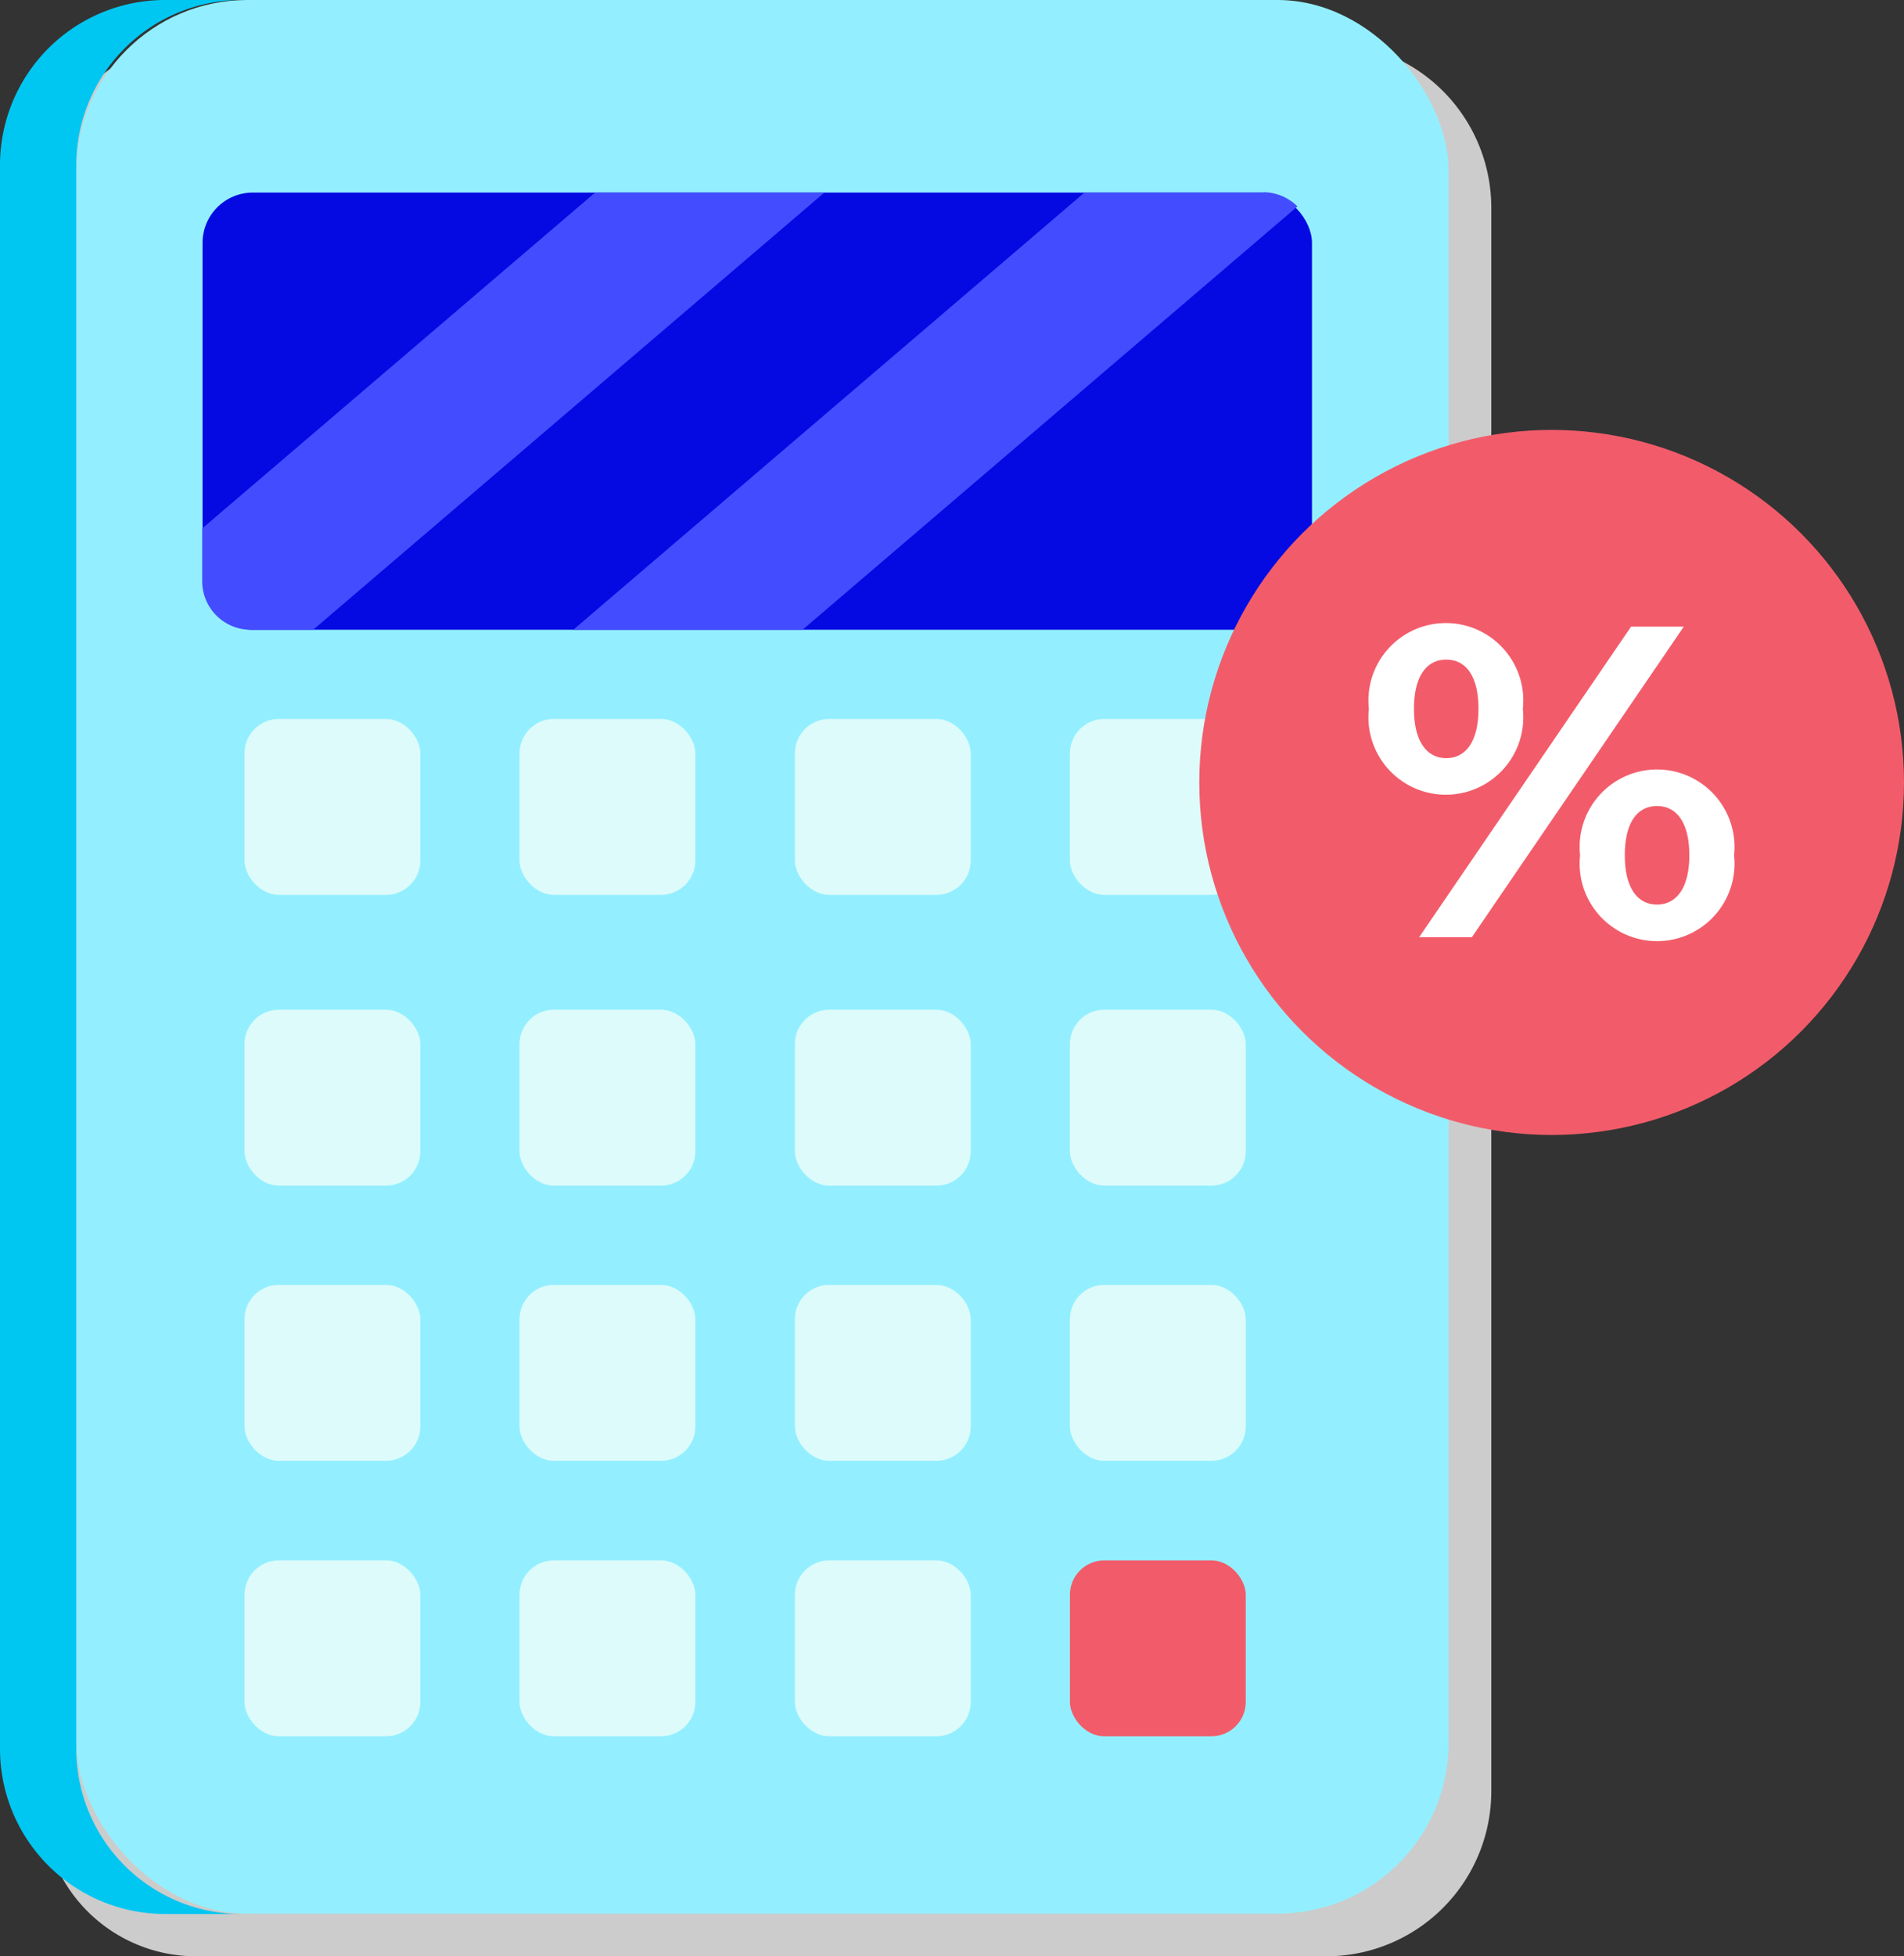
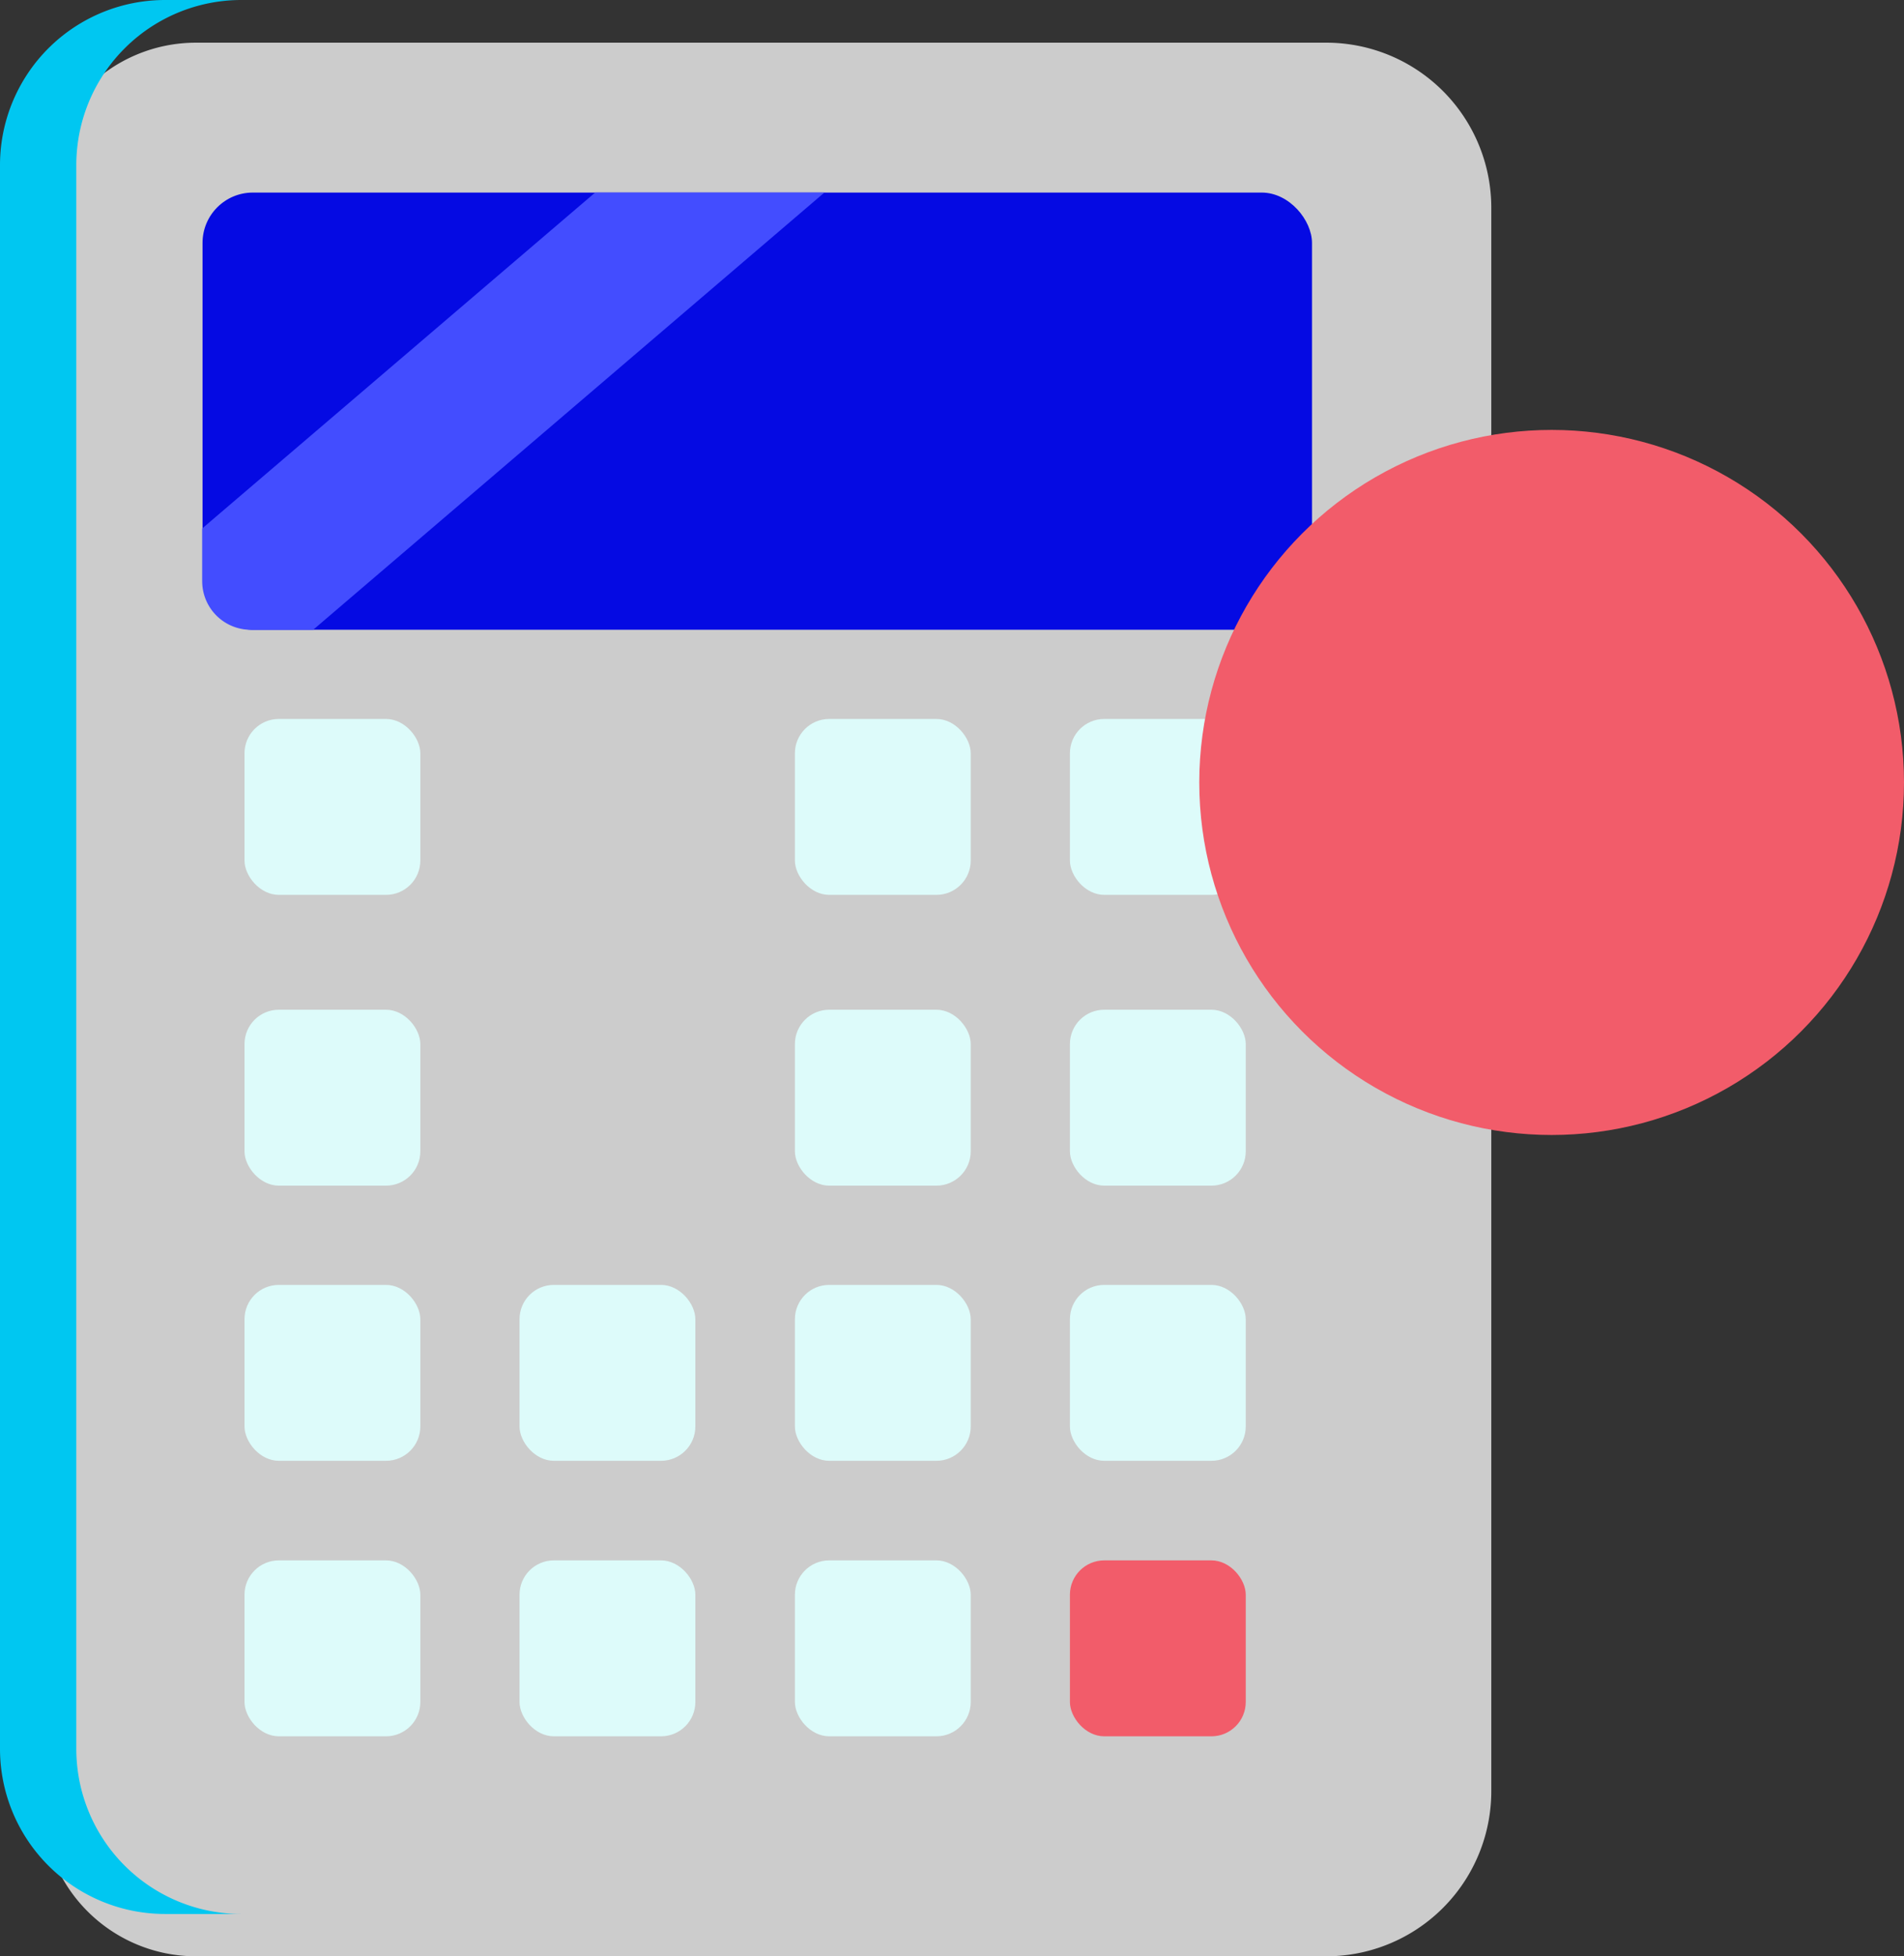
<svg xmlns="http://www.w3.org/2000/svg" width="54.9" height="56.38" viewBox="0 0 54.9 56.38">
  <rect x="0" y="0" width="54.9" height="56.38" fill="#333333" stroke="none" />
  <g transform="translate(-26.1 -11)">
    <path d="M64.34,12.23H31.75a4.421,4.421,0,0,0-4.42,4.42V62.96a4.421,4.421,0,0,0,4.42,4.42H64.34a4.759,4.759,0,0,0,4.76-4.76V16.99A4.759,4.759,0,0,0,64.34,12.23Z" fill="#ccc" />
-     <rect width="39.57" height="55.15" rx="4.93" transform="translate(28.3 11)" fill="#93efff" />
    <path d="M28.3,61.4V15.76A4.759,4.759,0,0,1,33.06,11h-2.2a4.759,4.759,0,0,0-4.76,4.76V61.4a4.759,4.759,0,0,0,4.76,4.76h2.2A4.759,4.759,0,0,1,28.3,61.4Z" fill="#00c7f1" />
    <rect width="31.99" height="12.6" rx="1.45" transform="translate(31.94 16.55)" fill="#050ae3" />
    <rect width="5.07" height="5.07" rx="0.99" transform="translate(33.15 31.72)" fill="#ddfbfa" />
    <rect width="5.07" height="5.07" rx="0.99" transform="translate(33.15 40.1)" fill="#ddfbfa" />
    <rect width="5.07" height="5.07" rx="0.99" transform="translate(33.15 48.03)" fill="#ddfbfa" />
    <rect width="5.07" height="5.07" rx="0.99" transform="translate(33.15 55.97)" fill="#ddfbfa" />
-     <rect width="5.07" height="5.07" rx="0.99" transform="translate(41.08 31.72)" fill="#ddfbfa" />
-     <rect width="5.07" height="5.07" rx="0.99" transform="translate(41.08 40.1)" fill="#ddfbfa" />
    <rect width="5.07" height="5.07" rx="0.99" transform="translate(41.08 48.03)" fill="#ddfbfa" />
    <rect width="5.07" height="5.07" rx="0.99" transform="translate(41.08 55.97)" fill="#ddfbfa" />
    <rect width="5.07" height="5.07" rx="0.99" transform="translate(49.02 31.72)" fill="#ddfbfa" />
    <rect width="5.07" height="5.07" rx="0.99" transform="translate(49.02 40.1)" fill="#ddfbfa" />
    <rect width="5.07" height="5.07" rx="0.99" transform="translate(49.02 48.03)" fill="#ddfbfa" />
    <rect width="5.07" height="5.07" rx="0.99" transform="translate(49.02 55.97)" fill="#ddfbfa" />
    <rect width="5.07" height="5.07" rx="0.99" transform="translate(56.95 31.72)" fill="#ddfbfa" />
    <rect width="5.07" height="5.07" rx="0.99" transform="translate(56.95 40.1)" fill="#ddfbfa" />
    <rect width="5.07" height="5.07" rx="0.99" transform="translate(56.95 48.03)" fill="#ddfbfa" />
    <rect width="5.07" height="5.07" rx="0.99" transform="translate(56.95 55.97)" fill="#f25c6a" />
    <path d="M43.26,16.55,31.93,26.23v1.52a1.4,1.4,0,0,0,1.4,1.4h1.8l14.74-12.6H43.26Z" fill="#434dff" />
-     <path d="M62.53,16.55H57.37L42.63,29.15h6.61l14.27-12.2a1.392,1.392,0,0,0-.98-.41Z" fill="#434dff" />
    <circle cx="10.16" cy="10.16" r="10.16" transform="translate(60.68 23.39)" fill="#f25c6a" />
-     <path d="M65.57,31.43a2.233,2.233,0,1,1,4.44,0,2.233,2.233,0,1,1-4.44,0Zm3.16,0c0-.96-.37-1.42-.93-1.42s-.93.47-.93,1.42.38,1.42.93,1.42.93-.46.93-1.42Zm4.4-2.37h1.52l-6.11,8.95H67.02Zm-1.47,6.59a2.233,2.233,0,1,1,4.44,0,2.233,2.233,0,1,1-4.44,0Zm3.15,0c0-.95-.37-1.42-.93-1.42s-.93.46-.93,1.42.38,1.42.93,1.42S74.81,36.6,74.81,35.65Z" fill="#fff" />
  </g>
</svg>